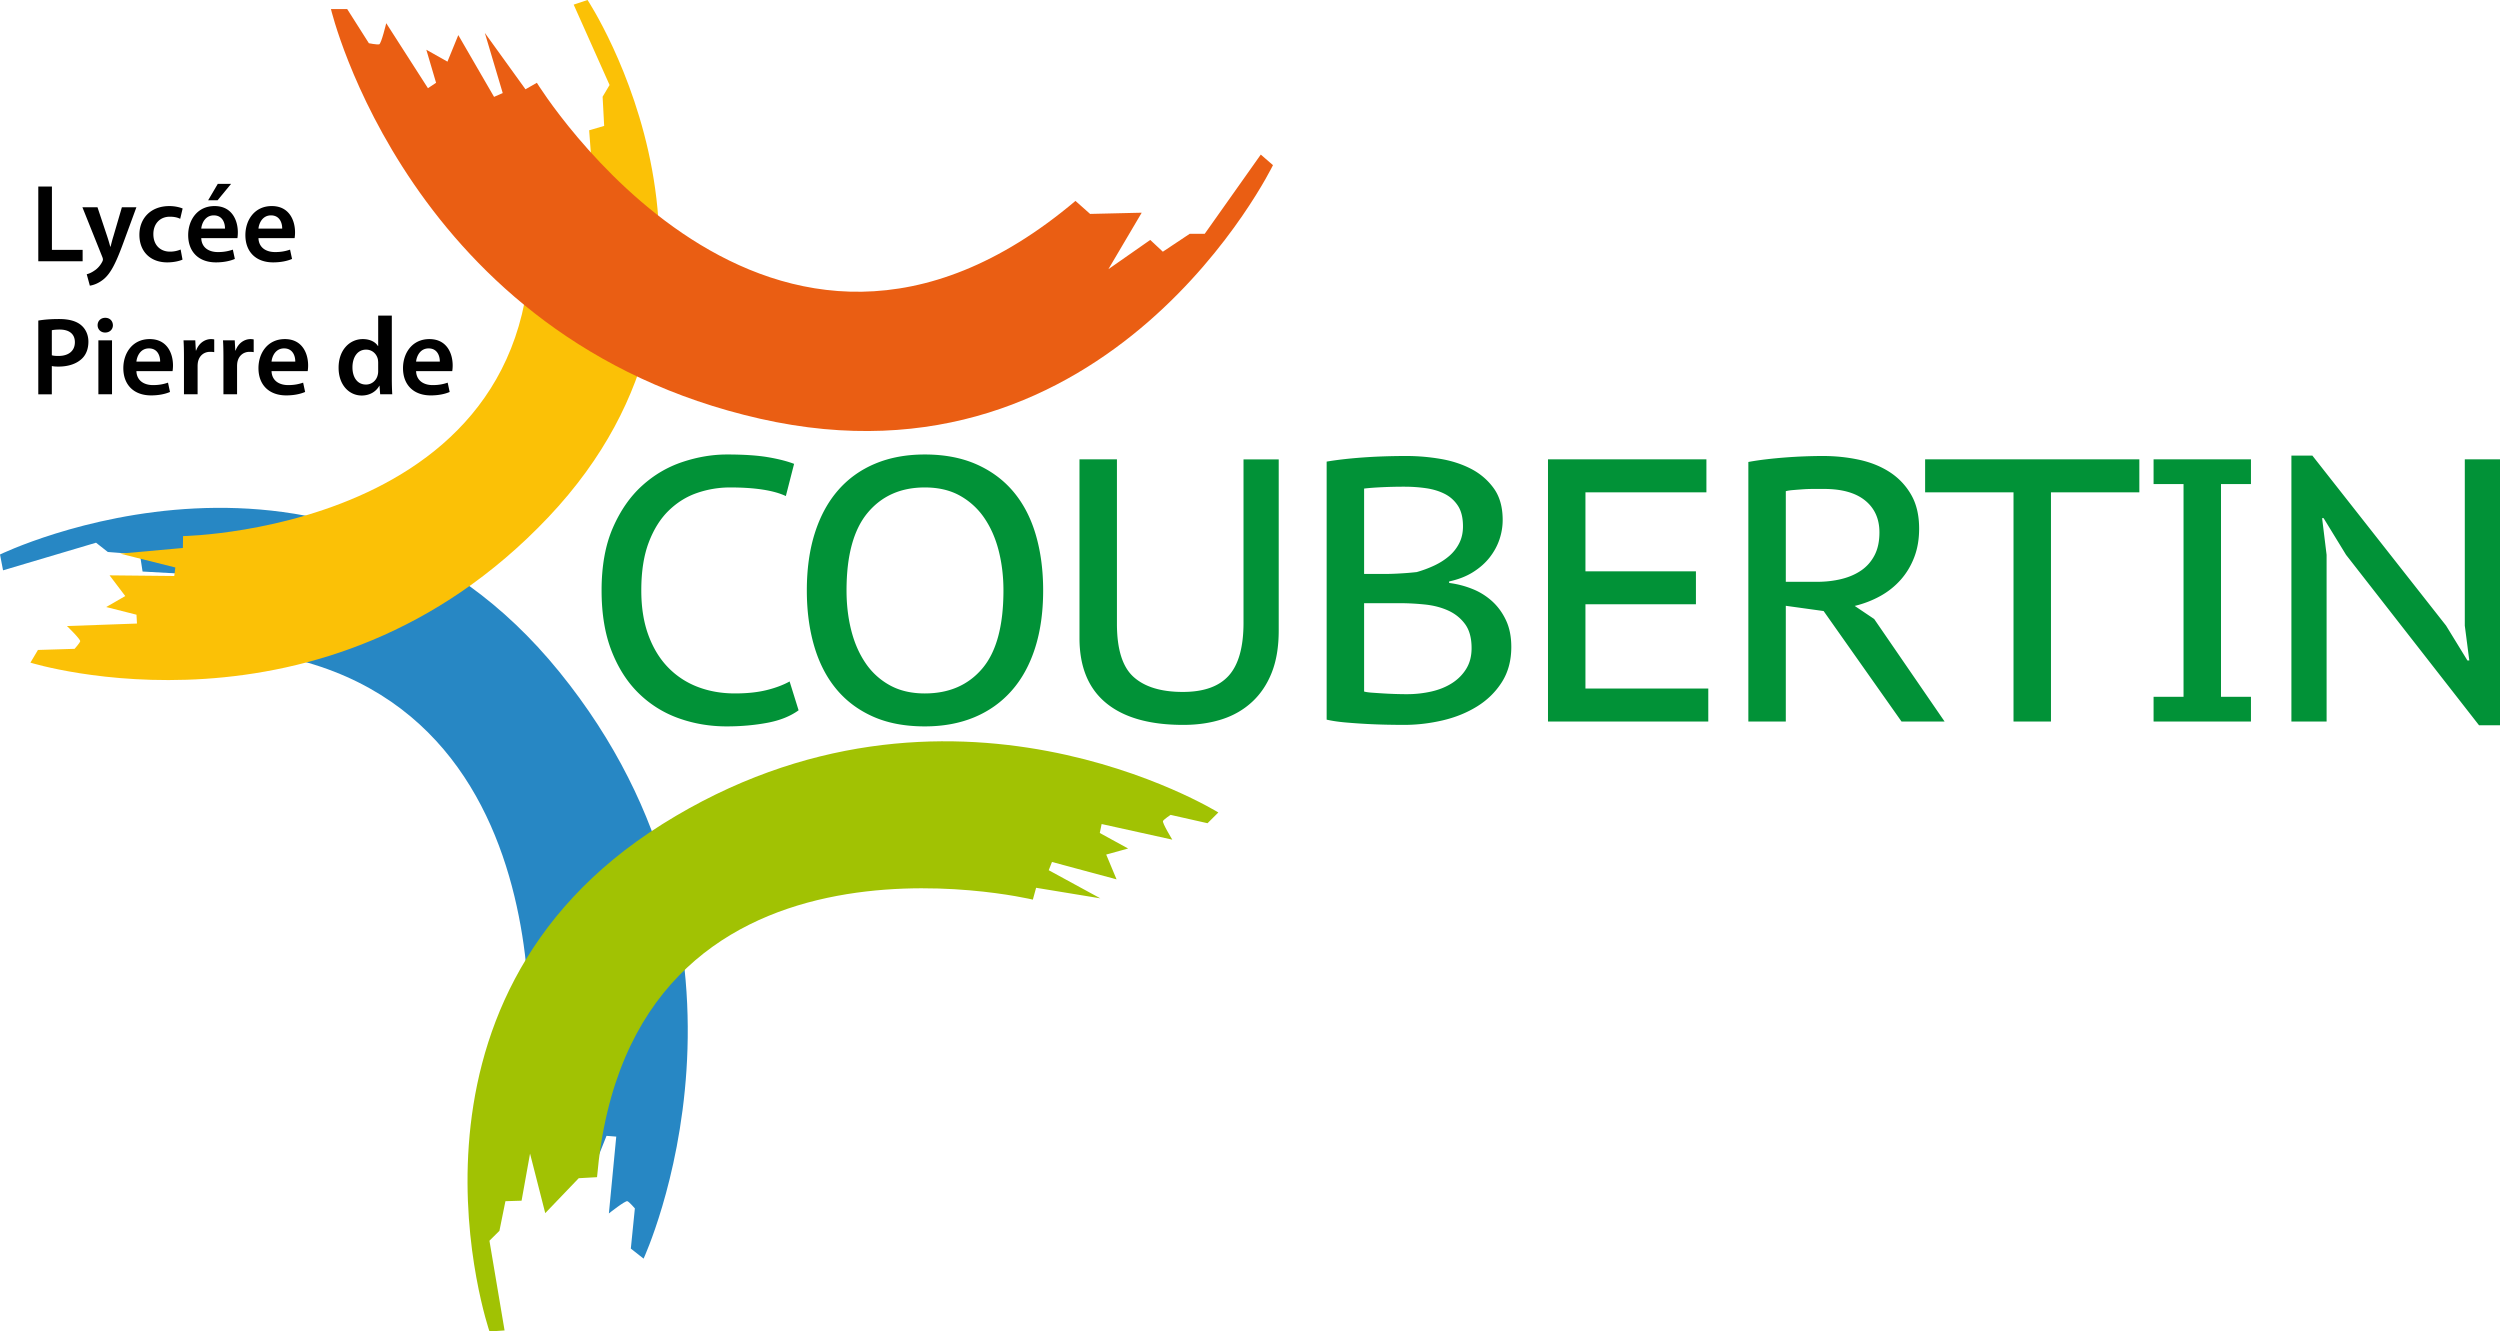
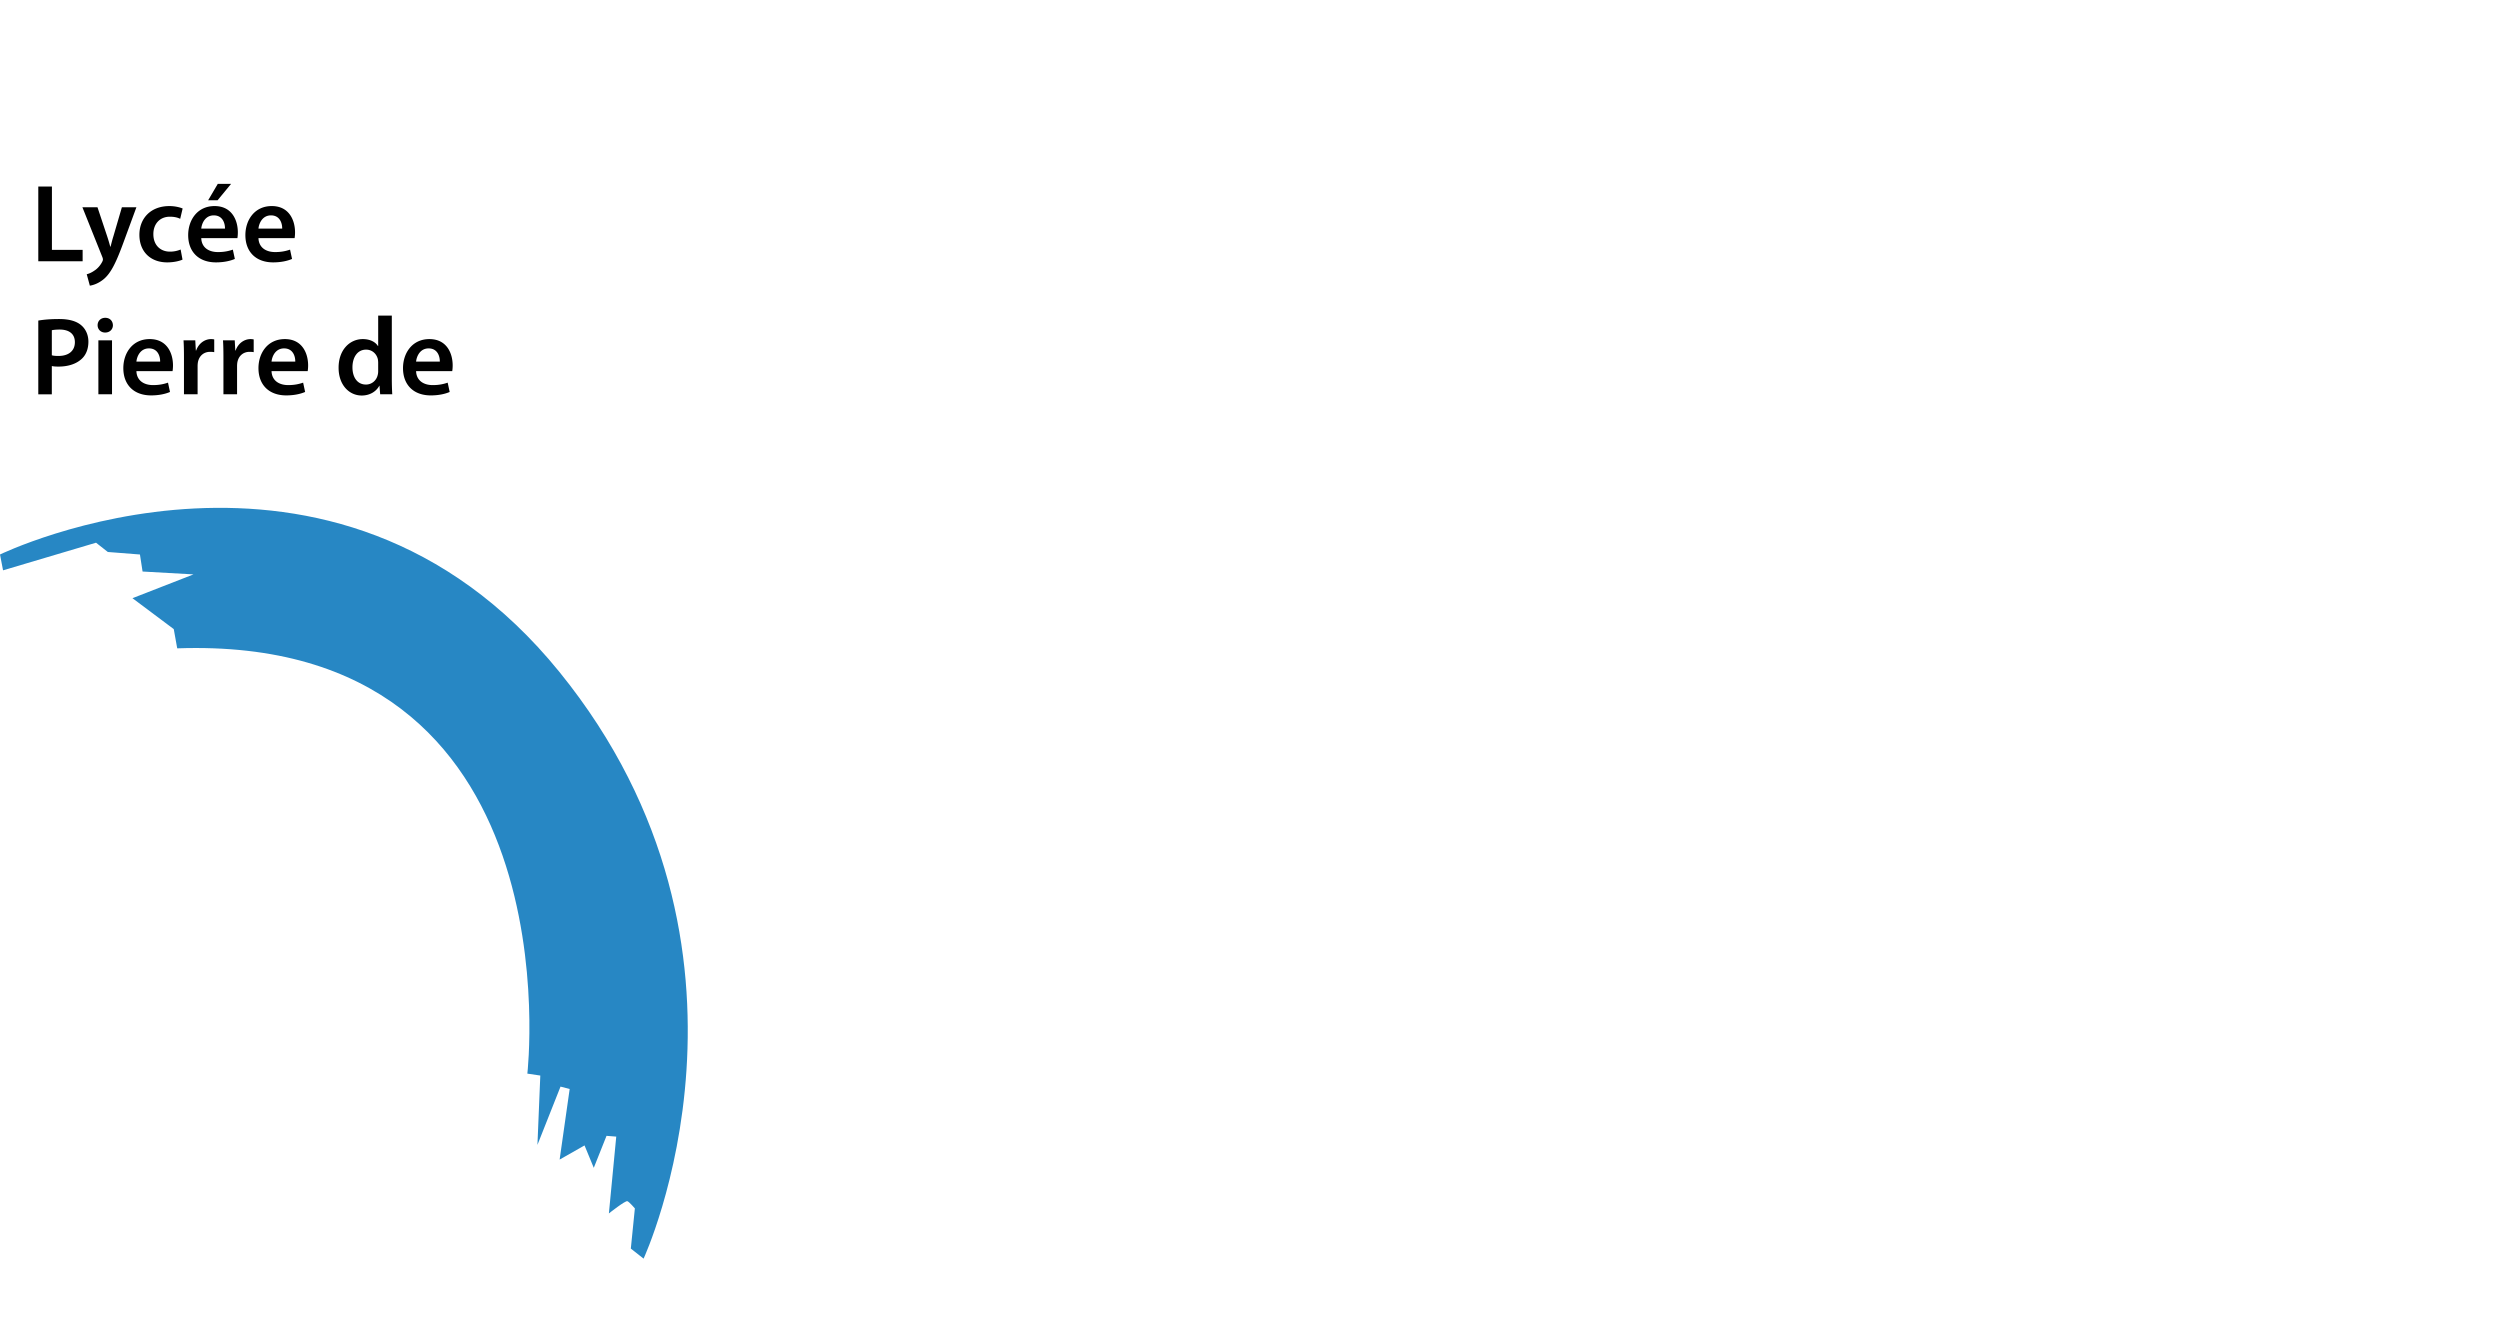
<svg xmlns="http://www.w3.org/2000/svg" width="630.794" height="335.955" viewBox="0 0 630.794 335.955">
  <path d="M133.06 270.897s12.782-110.868-88.346-107.309l-.873-4.856-10.42-7.798 15.404-6.004-12.853-.722-.661-4.298-8.102-.634-2.98-2.342-23.459 6.97L0 139.91s83.965-40.85 141.146 29.63 21.243 148.035 21.243 148.035l-3.221-2.532 1.021-10.142s-1.357-1.588-1.871-1.818c-.514-.23-4.688 3.09-4.688 3.09l1.86-19.385-2.455-.193-3.216 8.07-2.331-5.654-6.284 3.574 2.534-17.813-2.309-.599-5.825 14.706.724-17.499-3.268-.484z" fill="#2787c4" />
-   <path d="M260.607 226.991s-101.763-24.525-109.965 70.03l-4.62.261-8.447 8.813-3.836-15.025-2.136 11.885-4.076.126-1.513 7.47-2.52 2.507 3.817 22.635-3.805.262s-28.47-82.823 43.659-128.034 140.24-2.92 140.24-2.92l-2.724 2.711-9.325-2.106s-1.634 1.083-1.907 1.535 2.344 4.717 2.344 4.717l-17.836-3.94-.459 2.264 7.147 3.913-5.53 1.527 2.612 6.257-16.295-4.388-.82 2.082 13.027 7.097-16.209-2.666-.823 2.987z" fill="#a1c203" />
  <path d="M20.85 63.042h-7.748V47.071h-3.44v18.852H20.85v-2.88zm9.902-10.74l-2.126 7.272c-.28.867-.53 1.902-.727 2.657h-.084a44.075 44.075 0 0 0-.783-2.63l-2.433-7.3h-3.805l5.008 12.503c.14.336.167.532.167.672 0 .167-.056.363-.195.615-.476.923-1.231 1.734-1.903 2.154-.699.503-1.398.81-1.985.95l.783 2.882c.839-.112 2.237-.56 3.608-1.734 1.594-1.399 2.853-3.664 4.727-8.755l3.412-9.286h-3.664zm12.112 2.377c1.231 0 2.042.251 2.602.531l.615-2.601c-.783-.336-2.07-.615-3.329-.615-4.783 0-7.58 3.16-7.58 7.244 0 4.224 2.77 6.965 7.021 6.965 1.707 0 3.133-.364 3.86-.7l-.476-2.545a6.83 6.83 0 0 1-2.713.532c-2.35 0-4.167-1.595-4.167-4.392-.028-2.49 1.538-4.42 4.167-4.42zm15.44-8.28h-3.356l-2.434 4.14h2.378l3.412-4.14zm.448 16.587c-1.063.364-2.182.616-3.776.616-2.21 0-4.111-1.064-4.195-3.525h9.118c.056-.308.112-.811.112-1.454 0-2.993-1.455-6.63-5.874-6.63-4.364 0-6.657 3.553-6.657 7.329 0 4.168 2.601 6.881 7.02 6.881 1.958 0 3.58-.364 4.755-.867l-.503-2.35zm-4.81-8.643c2.293 0 2.852 2.07 2.824 3.329h-5.985c.14-1.399 1.034-3.329 3.16-3.329zm14.992 11.86c1.957 0 3.58-.364 4.754-.867l-.503-2.35c-1.063.364-2.182.616-3.776.616-2.21 0-4.112-1.064-4.195-3.525h9.118c.056-.308.112-.811.112-1.454 0-2.993-1.455-6.63-5.874-6.63-4.364 0-6.657 3.553-6.657 7.329 0 4.168 2.601 6.881 7.02 6.881zm-.56-11.86c2.294 0 2.853 2.07 2.825 3.329h-5.985c.14-1.399 1.034-3.329 3.16-3.329zM20.46 82.035c-1.203-1.007-3.02-1.538-5.538-1.538-2.294 0-4 .167-5.26.39V99.49h3.414v-7.133c.475.112 1.034.14 1.678.14 2.433 0 4.56-.671 5.958-2.042 1.034-1.007 1.594-2.461 1.594-4.252 0-1.762-.727-3.244-1.846-4.167zm-5.706 7.776c-.7 0-1.23-.028-1.678-.168v-6.321c.363-.084 1.034-.169 1.986-.169 2.377 0 3.831 1.092 3.831 3.19 0 2.18-1.566 3.468-4.14 3.468zm10.07 9.678h3.44V85.867h-3.44V99.49zm1.734-19.3c-1.147 0-1.93.811-1.93 1.874 0 1.007.755 1.846 1.902 1.846 1.203 0 1.958-.84 1.958-1.846-.028-1.063-.755-1.874-1.93-1.874zm11.216 5.37c-4.363 0-6.657 3.553-6.657 7.328 0 4.168 2.601 6.882 7.02 6.882 1.959 0 3.581-.364 4.756-.868l-.504-2.35c-1.062.364-2.182.616-3.776.616-2.21 0-4.111-1.063-4.195-3.524h9.118c.056-.308.112-.811.112-1.455 0-2.993-1.454-6.629-5.874-6.629zm-3.356 5.679c.14-1.4 1.035-3.33 3.16-3.33 2.294 0 2.853 2.07 2.826 3.33h-5.986zm15.076-2.798h-.084l-.14-2.573h-2.965c.084 1.203.112 2.545.112 4.391v9.23h3.44v-7.076c0-.364.029-.727.084-1.035.308-1.566 1.455-2.601 3.077-2.601.42 0 .727.028 1.035.084v-3.217a3.616 3.616 0 0 0-.811-.084c-1.482 0-3.077.98-3.748 2.881zm9.957 0h-.083l-.14-2.573h-2.965c.084 1.203.112 2.545.112 4.391v9.23h3.44v-7.076c0-.364.028-.727.084-1.035.308-1.566 1.454-2.601 3.077-2.601.42 0 .727.028 1.035.084v-3.217a3.616 3.616 0 0 0-.812-.084c-1.482 0-3.077.98-3.748 2.881zm12.42-2.88c-4.364 0-6.657 3.552-6.657 7.327 0 4.168 2.6 6.882 7.02 6.882 1.958 0 3.58-.364 4.755-.868l-.503-2.35c-1.063.364-2.182.616-3.776.616-2.21 0-4.112-1.063-4.196-3.524h9.119c.056-.308.111-.811.111-1.455 0-2.993-1.454-6.629-5.873-6.629zm-3.357 5.678c.14-1.4 1.035-3.33 3.161-3.33 2.294 0 2.853 2.07 2.825 3.33h-5.986zM98.861 79.63h-3.44v7.691h-.057c-.615-1.006-1.957-1.762-3.831-1.762-3.273 0-6.126 2.713-6.098 7.273 0 4.196 2.573 6.965 5.846 6.965 1.958 0 3.608-.951 4.42-2.462h.055l.168 2.154h3.049a69.682 69.682 0 0 1-.112-3.833V79.63zm-3.44 13.957c0 .364-.029.699-.112 1.007-.336 1.482-1.567 2.434-2.965 2.434-2.182 0-3.413-1.819-3.413-4.336 0-2.518 1.231-4.475 3.44-4.475 1.567 0 2.658 1.09 2.965 2.405.056.28.084.643.084.923v2.042zm18.796-1.399c0-2.993-1.454-6.629-5.874-6.629-4.363 0-6.657 3.553-6.657 7.328 0 4.168 2.602 6.882 7.021 6.882 1.958 0 3.58-.364 4.755-.868l-.504-2.35c-1.062.364-2.18.616-3.775.616-2.21 0-4.112-1.063-4.196-3.524h9.118c.056-.308.112-.811.112-1.455zm-9.23-.95c.14-1.4 1.035-3.33 3.16-3.33 2.294 0 2.854 2.07 2.826 3.33h-5.986z" />
-   <path d="M193.466 174.115c-2.268.567-4.946.85-8.032.85-3.402 0-6.536-.55-9.402-1.654a20.54 20.54 0 0 1-7.466-4.913c-2.11-2.174-3.764-4.882-4.96-8.127-1.198-3.244-1.796-7.008-1.796-11.293 0-4.787.629-8.835 1.89-12.142 1.26-3.308 2.944-5.985 5.055-8.032 2.11-2.047 4.504-3.528 7.182-4.442a25.467 25.467 0 0 1 8.268-1.37c6.3 0 10.993.725 14.08 2.173l2.08-8.127c-1.828-.692-4.064-1.259-6.71-1.7-2.646-.44-6.047-.662-10.206-.662-3.717 0-7.465.63-11.244 1.89-3.78 1.26-7.182 3.26-10.206 6-3.024 2.741-5.48 6.285-7.37 10.632-1.89 4.346-2.836 9.607-2.836 15.78 0 5.923.85 11.042 2.552 15.356 1.7 4.316 4 7.876 6.898 10.678a27.575 27.575 0 0 0 10.064 6.238c3.81 1.353 7.827 2.031 12.048 2.031 3.59 0 6.993-.299 10.206-.897 3.213-.598 5.858-1.655 7.937-3.166l-2.267-7.277c-1.576.883-3.497 1.607-5.765 2.174zm62.322-49.942c-2.49-2.992-5.608-5.323-9.355-6.993-3.75-1.668-8.112-2.504-13.088-2.504-4.663 0-8.836.772-12.521 2.315-3.685 1.545-6.804 3.78-9.355 6.71-2.551 2.929-4.505 6.52-5.86 10.772-1.355 4.252-2.03 9.088-2.03 14.505 0 5.103.614 9.766 1.842 13.986 1.228 4.221 3.071 7.829 5.528 10.82 2.457 2.994 5.543 5.325 9.26 6.993 3.717 1.669 8.095 2.504 13.136 2.504 4.661 0 8.835-.772 12.52-2.315 3.686-1.543 6.82-3.78 9.403-6.71 2.582-2.929 4.55-6.52 5.906-10.772 1.354-4.253 2.032-9.087 2.032-14.506 0-5.102-.614-9.764-1.843-13.985-1.228-4.22-3.087-7.827-5.575-10.82zm-7.938 44.507c-3.56 4.19-8.395 6.286-14.505 6.286-3.402 0-6.348-.688-8.836-2.065a17.588 17.588 0 0 1-6.142-5.629c-1.607-2.377-2.804-5.127-3.59-8.255-.79-3.127-1.182-6.473-1.182-10.039 0-8.817 1.78-15.354 5.339-19.606 3.559-4.253 8.363-6.38 14.41-6.38 3.465 0 6.441.704 8.93 2.111a18.037 18.037 0 0 1 6.143 5.676c1.606 2.377 2.803 5.128 3.591 8.255.787 3.127 1.181 6.442 1.181 9.944 0 8.945-1.78 15.511-5.34 19.702zm65.911-11.575c0 6.112-1.228 10.553-3.685 13.324-2.457 2.773-6.332 4.158-11.624 4.158-5.48 0-9.624-1.26-12.426-3.78-2.804-2.519-4.205-6.992-4.205-13.418v-41.484h-9.45v45.074c0 7.246 2.236 12.71 6.71 16.397 4.472 3.684 10.961 5.527 19.466 5.527 3.59 0 6.851-.472 9.78-1.417 2.93-.945 5.465-2.41 7.607-4.394 2.141-1.984 3.795-4.457 4.962-7.419 1.165-2.96 1.747-6.487 1.747-10.584v-43.184h-8.882v41.2zm62.745-5.386a16.374 16.374 0 0 0-5.008-3.118 23.613 23.613 0 0 0-5.86-1.513v-.377c2.331-.504 4.348-1.29 6.049-2.363 1.701-1.07 3.102-2.315 4.205-3.733 1.101-1.417 1.92-2.93 2.457-4.536.534-1.606.803-3.227.803-4.866 0-3.275-.756-5.953-2.268-8.032-1.512-2.08-3.435-3.717-5.764-4.914-2.331-1.196-4.93-2.032-7.796-2.504a51.424 51.424 0 0 0-8.363-.709c-3.97 0-7.687.127-11.15.378-3.466.253-6.49.6-9.072 1.04v65.108c1.384.317 2.976.551 4.771.709a157.155 157.155 0 0 0 10.537.567c1.637.03 3.024.047 4.158.047 3.275 0 6.535-.377 9.78-1.134 3.244-.756 6.157-1.937 8.74-3.544 2.584-1.606 4.662-3.652 6.238-6.142 1.574-2.488 2.363-5.434 2.363-8.835 0-2.583-.442-4.82-1.324-6.71-.882-1.89-2.047-3.496-3.496-4.82zm-32.318-28.439c.94-.127 2.338-.238 4.189-.334a119.45 119.45 0 0 1 6.073-.143c1.819 0 3.608.127 5.365.38 1.757.255 3.326.732 4.707 1.431 1.382.7 2.494 1.7 3.342 3.002s1.271 3.035 1.271 5.195c0 1.588-.314 3.003-.941 4.242a10.55 10.55 0 0 1-2.542 3.24c-1.068.922-2.307 1.716-3.719 2.384a28.89 28.89 0 0 1-4.47 1.667 69.35 69.35 0 0 1-3.955.333 68.59 68.59 0 0 1-4.142.144h-5.178V123.28zm25.76 45.491c-.907 1.462-2.112 2.668-3.614 3.62-1.501.954-3.238 1.653-5.208 2.098a27.89 27.89 0 0 1-6.146.665c-.877 0-1.83-.014-2.863-.046-1.032-.034-2.064-.08-3.096-.144a262.576 262.576 0 0 1-2.864-.19c-.875-.064-1.532-.16-1.969-.287V152.19h8.82c2.127 0 4.285.112 6.475.334 2.19.223 4.16.73 5.914 1.525 1.75.795 3.174 1.937 4.27 3.43 1.094 1.493 1.641 3.51 1.641 6.05 0 2.033-.454 3.78-1.36 5.241zm30.087-16.296h27.877v-8.316h-27.877V124.22h30.523v-8.315h-39.972v66.148h40.445v-8.317h-30.996v-21.261zm67.942.41c2.33-.567 4.488-1.401 6.473-2.505a19.38 19.38 0 0 0 5.15-4.114c1.449-1.639 2.583-3.532 3.401-5.676.819-2.144 1.23-4.539 1.23-7.188 0-3.404-.678-6.273-2.033-8.606a16.612 16.612 0 0 0-5.386-5.674c-2.237-1.45-4.82-2.49-7.749-3.122-2.93-.63-5.97-.946-9.118-.946a129.118 129.118 0 0 0-9.545.378c-1.639.127-3.26.283-4.866.473-1.606.189-3.071.41-4.394.66v65.488h9.45v-29.2l9.543 1.323 19.656 27.877h10.868l-17.766-25.864-4.914-3.304zm-9.64-6.08h-7.747v-22.868c.44-.126 1.038-.22 1.795-.283.756-.063 1.574-.126 2.456-.19.882-.062 1.78-.094 2.694-.094h2.693c4.536 0 8 .977 10.395 2.93 2.393 1.953 3.59 4.63 3.59 8.031 0 2.268-.41 4.191-1.228 5.765-.82 1.575-1.937 2.851-3.355 3.827-1.416.977-3.086 1.7-5.008 2.173-1.923.473-4.016.71-6.284.71zm27.406-22.585h22.302v57.833h9.45V124.22h22.3v-8.315h-54.052v8.315zm57.642-2.079h7.56v53.674h-7.56v6.238h24.57v-6.238h-7.56v-53.674h7.56v-6.236h-24.57v6.236zm78.527-6.236v41.956l1.134 8.788h-.473l-5.386-8.788-33.735-42.902h-5.292v67.094h8.882V140l-1.134-9.26h.378l5.67 9.26 33.546 42.997h5.292v-67.093h-8.882z" fill="#019237" />
-   <path d="M46.193 135.266s101.268-1.66 86.062-92.225l4.265-1.362 5.78-10.3 7.23 13.146-.877-11.65 3.79-1.105-.392-7.364 1.754-2.96-9.056-20.279L148.25 0s46.721 70.696-9.904 130.51-130.67 36.685-130.67 36.685l1.896-3.199 9.246-.284s1.268-1.41 1.414-1.9-3.338-3.851-3.338-3.851l17.663-.628-.118-2.232-7.643-1.935 4.81-2.769-3.96-5.229 16.327.166.265-2.149-13.923-3.495 15.83-1.426.048-2.998z" fill="#fbc106" />
-   <path d="M135.458 20.888s58.517 95.159 135.902 29.806l3.691 3.281 13.023-.308-8.409 14.254 10.562-7.383 3.179 2.973L300.174 59h3.794l14.15-19.996 3.077 2.666s-40.812 84.084-129.407 63.986S83.504 2.294 83.504 2.294h4.102l5.469 8.614s2.05.41 2.597.273c.547-.137 1.778-5.332 1.778-5.332l10.527 16.407 2.051-1.368-2.461-8.34 5.332 3.008 2.735-6.7 9.023 15.587 2.188-.957-4.512-15.176 10.254 14.22 2.871-1.642z" fill="#ea5e13" />
</svg>